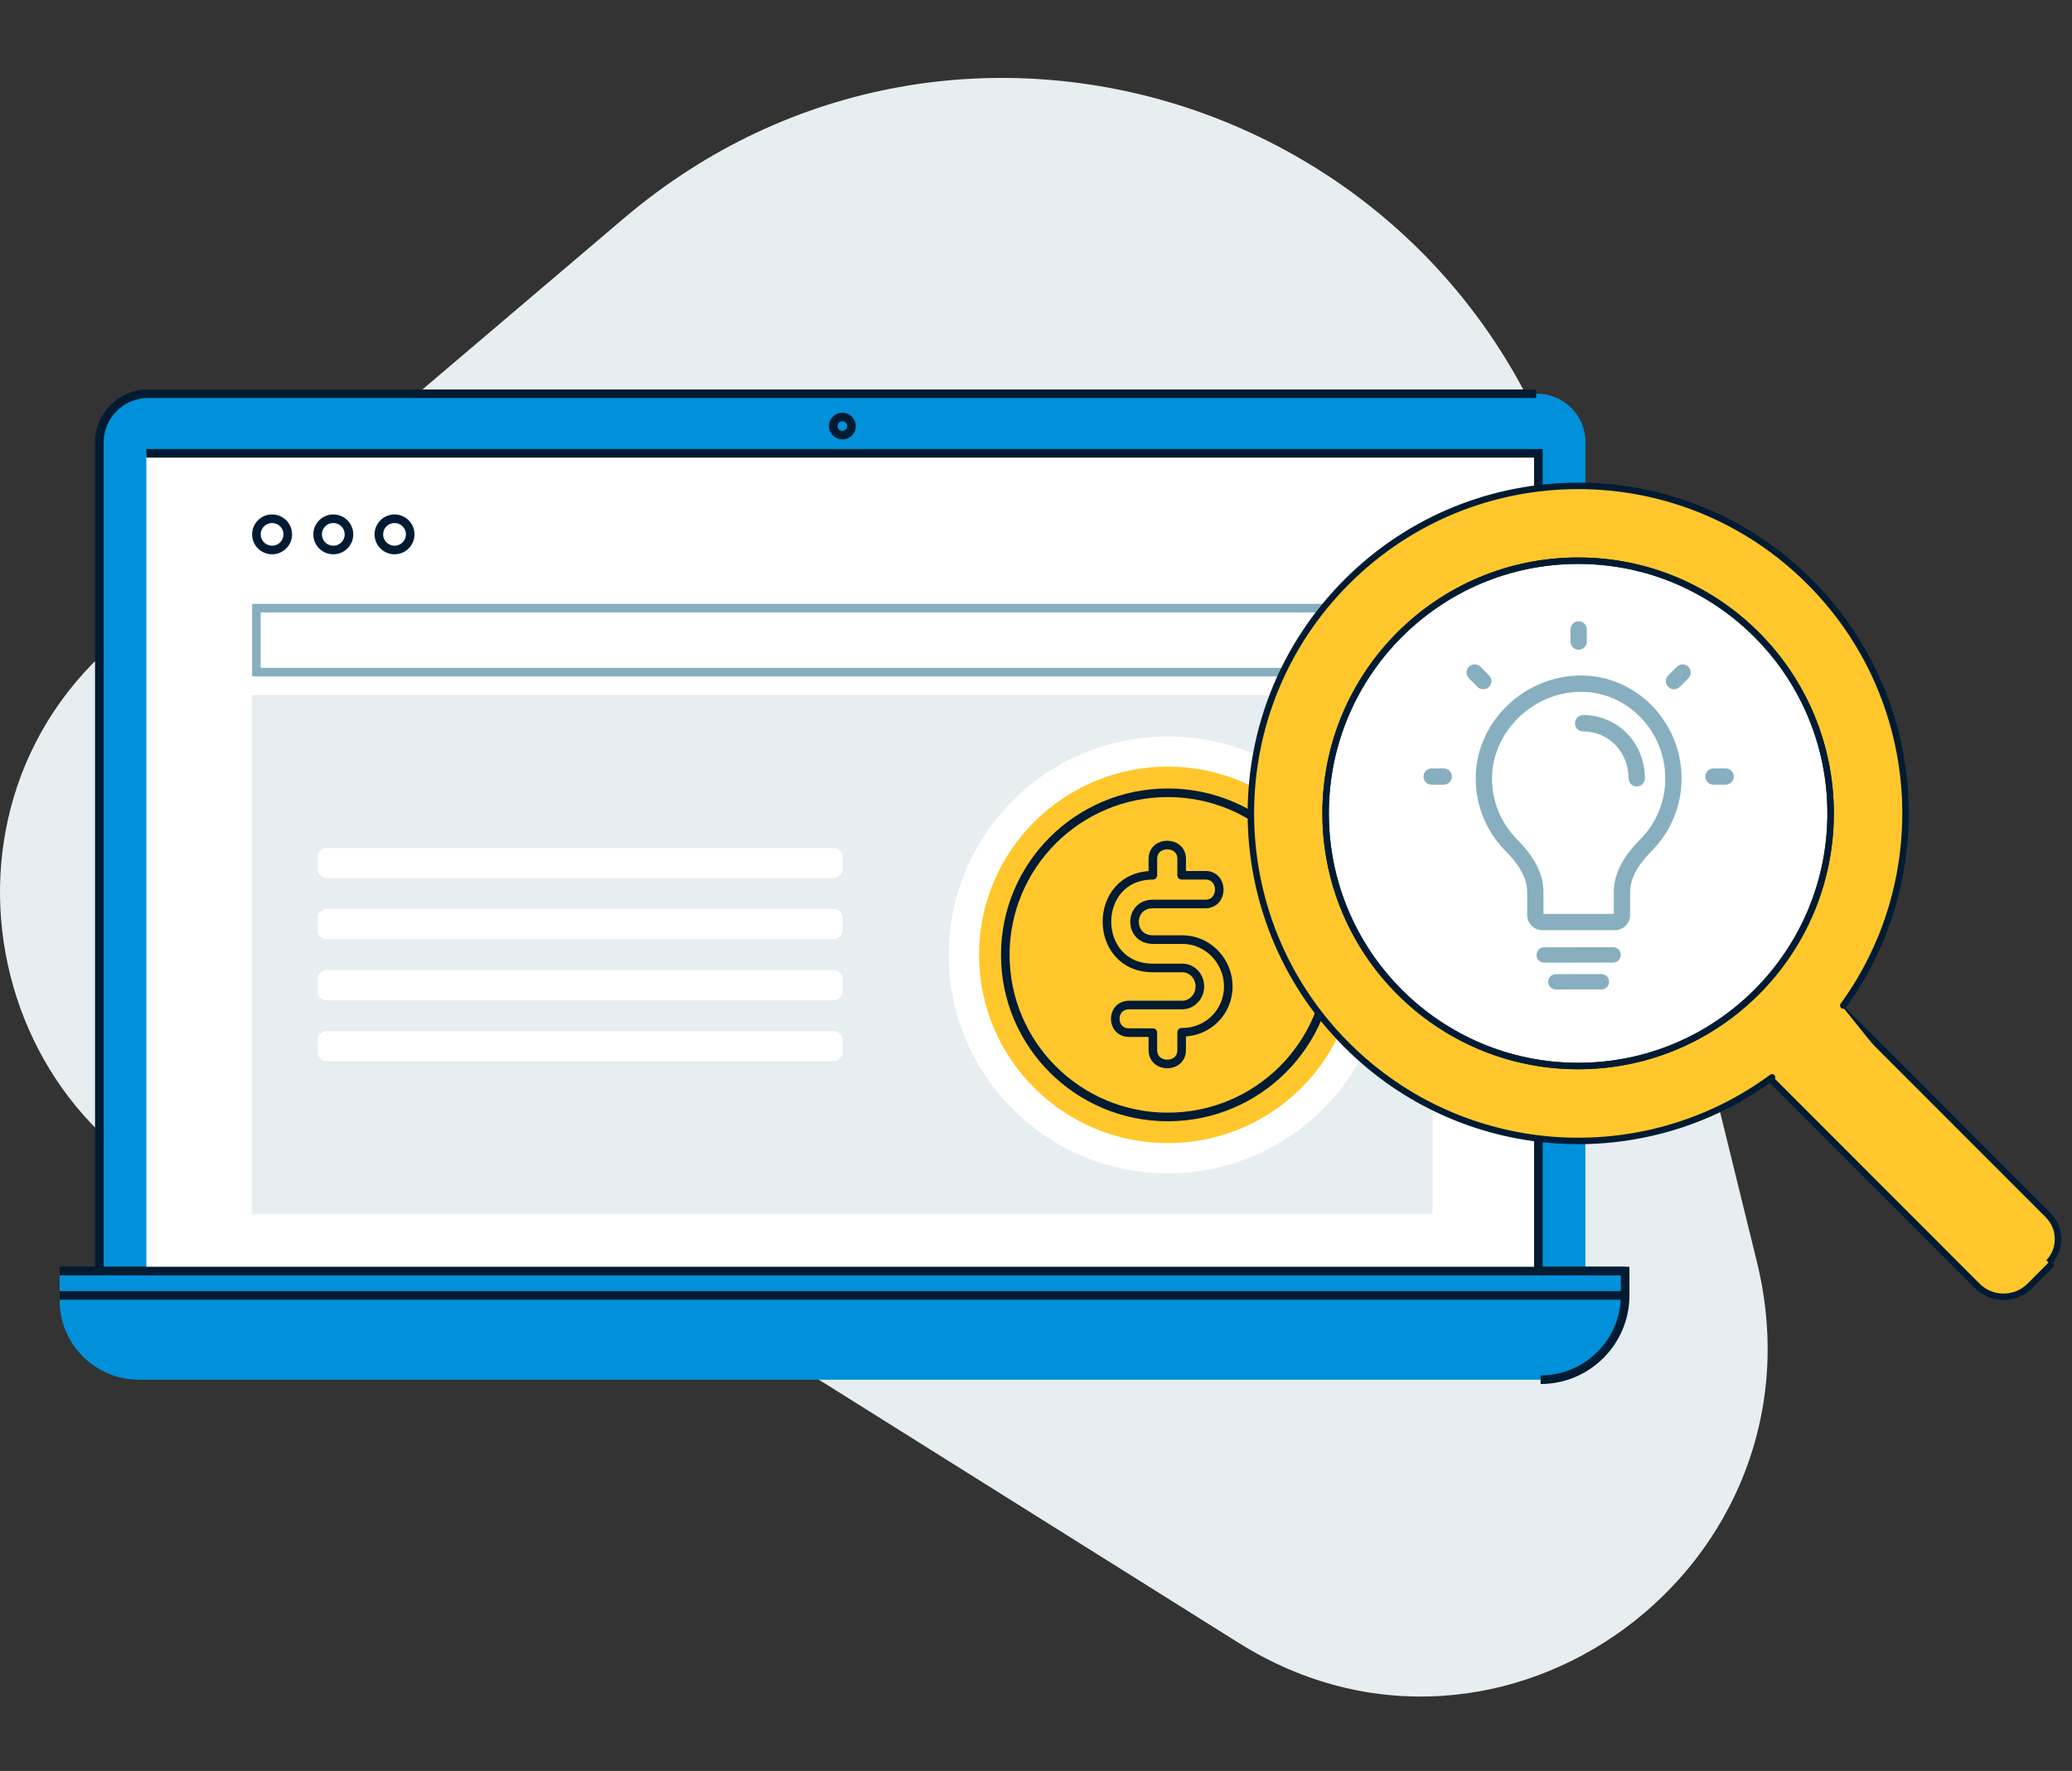
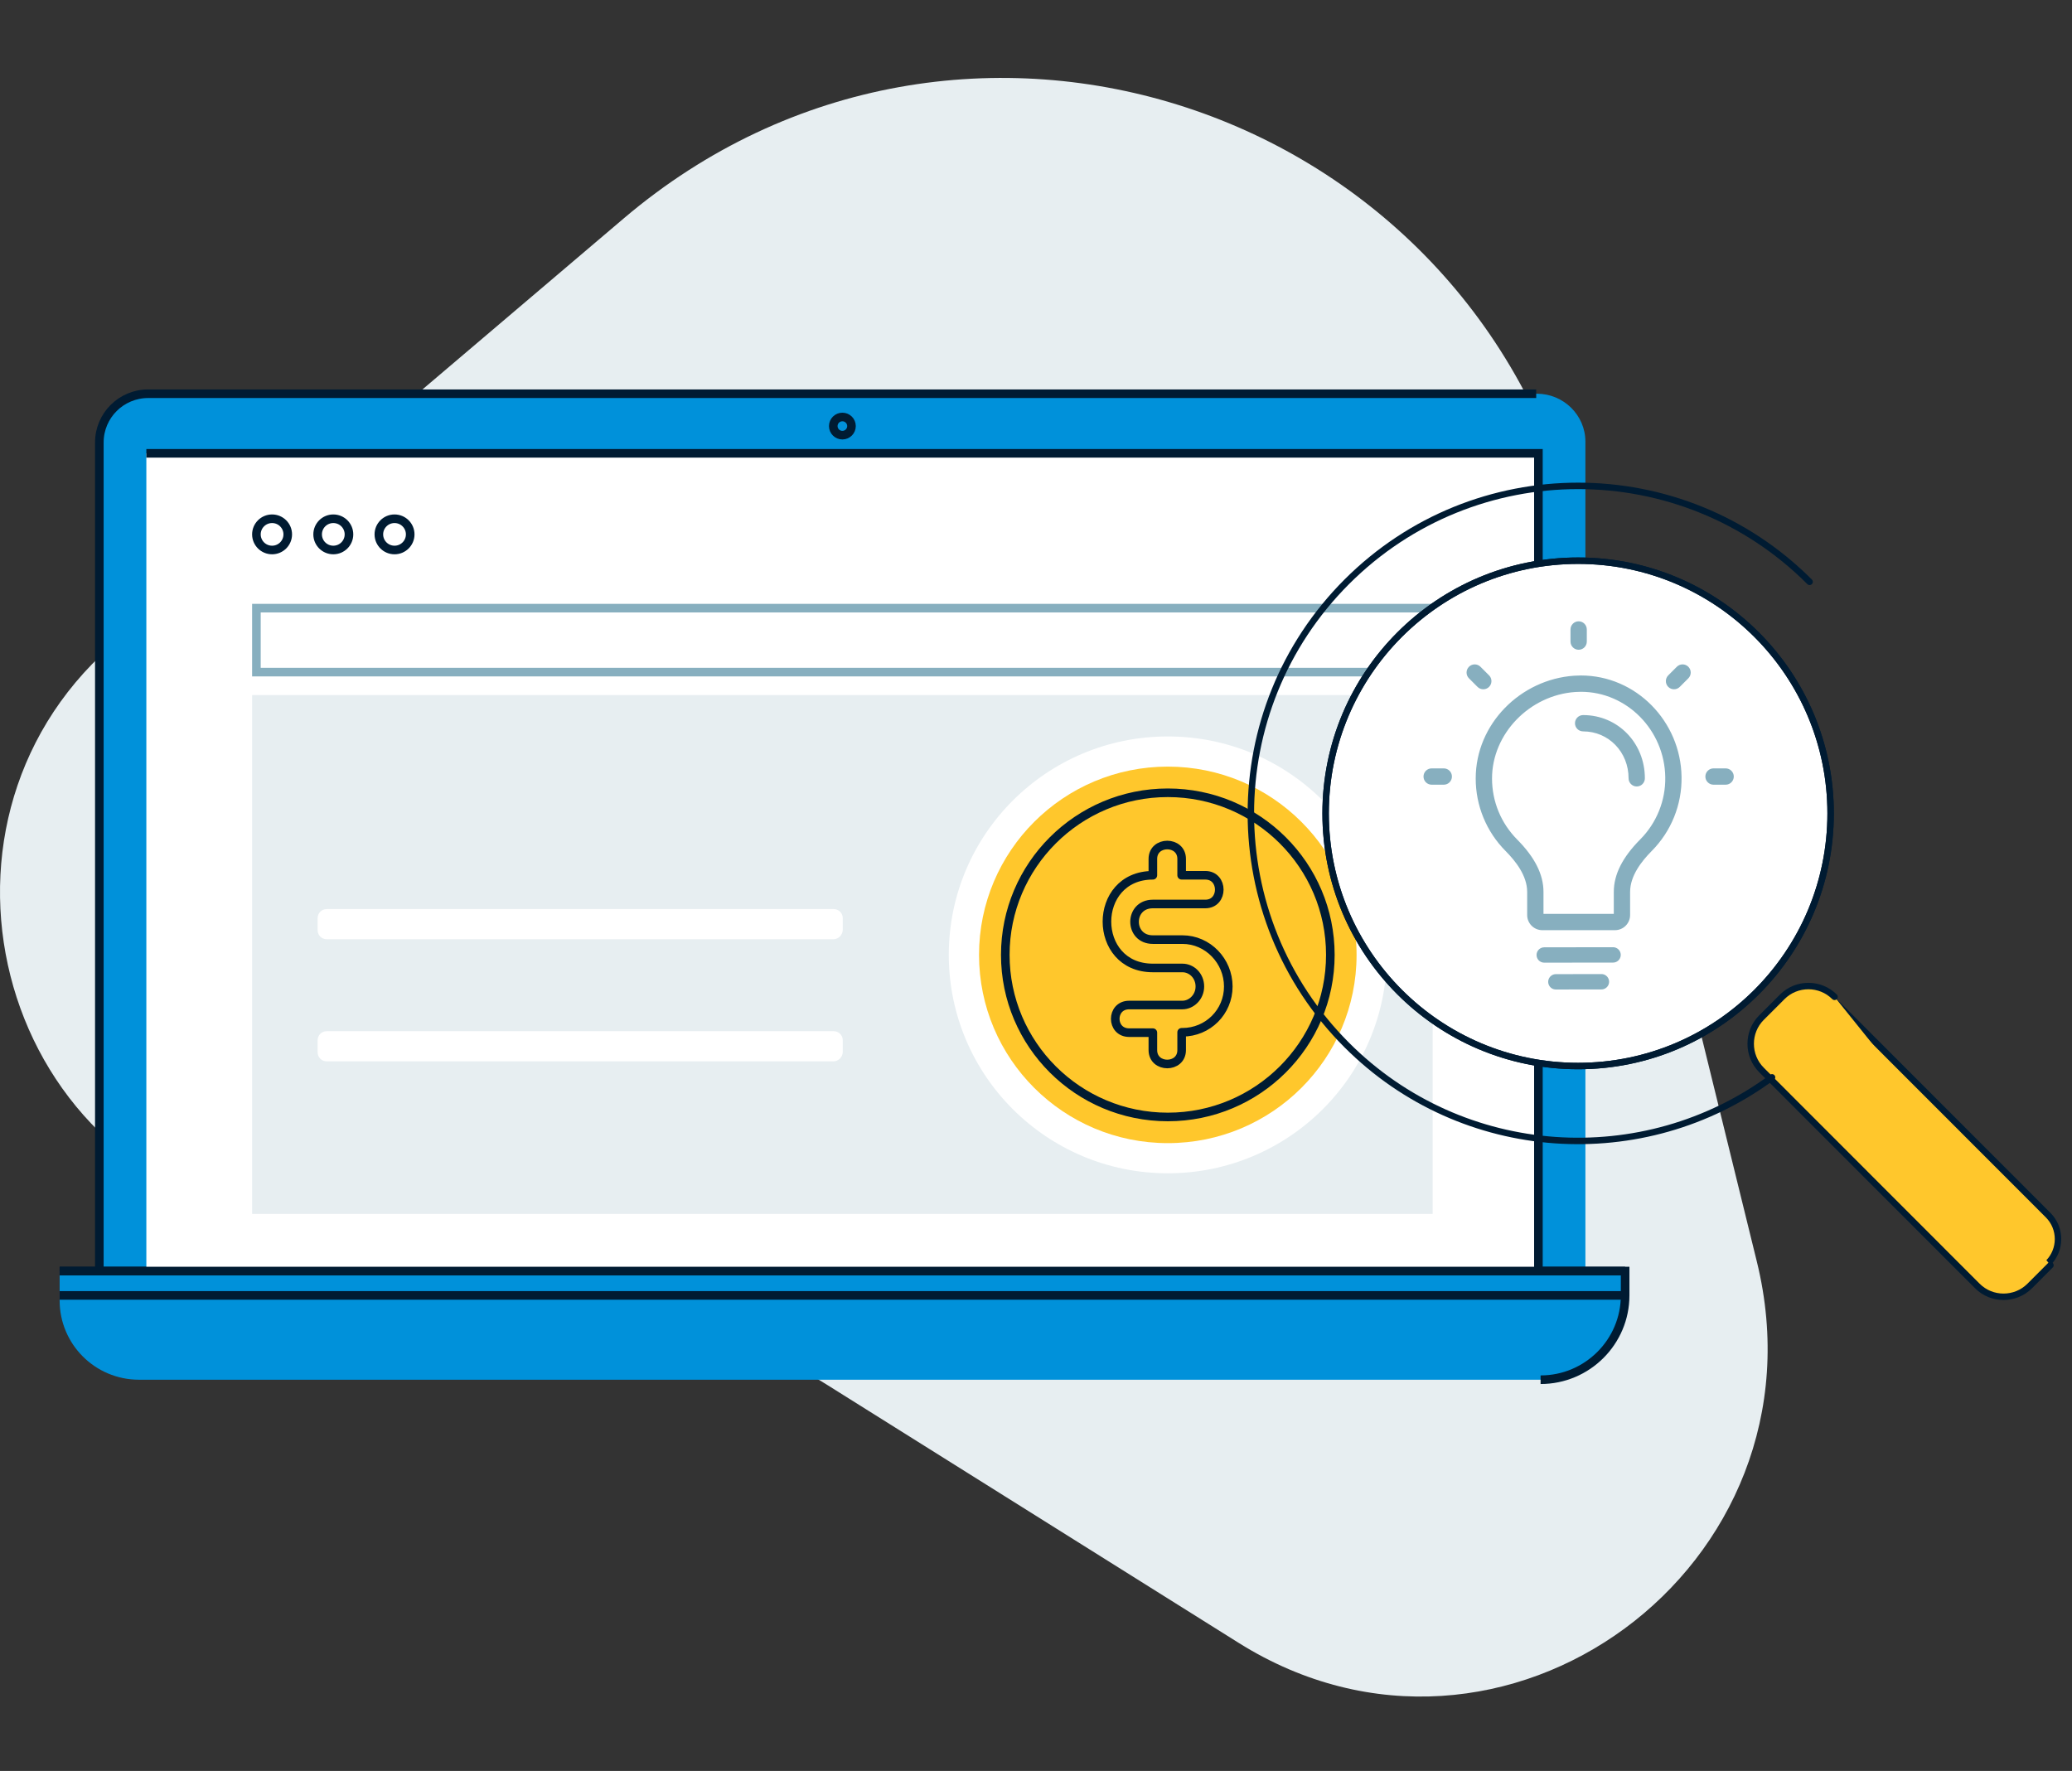
<svg xmlns="http://www.w3.org/2000/svg" width="241" height="206" viewBox="0 0 241 206" fill="none">
  <rect x="0" y="0" width="241" height="206" fill="#333333" stroke="none" />
  <g clip-path="url(#clip0_7010_103760)">
    <path d="M24.677 66.087L72.543 25.411C111.464 -7.666 171.218 11.951 183.474 61.832L204.343 146.751C213.046 182.163 174.763 210.344 144.082 191.108L96.184 161.076C87.729 155.776 78.437 151.99 68.71 149.881L30.029 141.495C-1.791 134.598 -10.839 93.084 15.17 73.314L24.677 66.087Z" fill="#E7EEF1" />
  </g>
  <path d="M178.766 45.799H17.15C14.055 45.799 11.555 48.293 11.555 51.379V147.852H184.403V51.379C184.403 48.293 181.86 45.799 178.766 45.799Z" fill="#0091DA" />
  <path d="M178.681 45.799H17.234C14.098 45.799 11.555 48.335 11.555 51.464V147.81" stroke="#001B32" stroke-miterlimit="10" />
  <path d="M179.742 160.492H16.176C11.047 160.492 6.936 156.349 6.936 151.276V147.852H189.024V151.234C189.024 156.349 184.871 160.492 179.742 160.492Z" fill="#0091DA" />
  <path d="M6.936 147.852H189.024V150.684C189.024 156.095 184.616 160.492 179.191 160.492" stroke="#001B32" stroke-miterlimit="10" />
  <path d="M178.894 52.732H17.023V147.81H178.894V52.732Z" fill="white" />
  <path d="M178.937 147.852V52.732H17.023" stroke="#001B32" stroke-miterlimit="10" />
  <path d="M166.137 70.741H29.824V78.182H166.137V70.741Z" stroke="#87AFBF" stroke-miterlimit="10" />
  <path d="M166.137 81.353H29.824V140.707H166.137V81.353Z" fill="#E7EEF1" stroke="#E7EEF1" stroke-miterlimit="10" />
  <path d="M135.831 136.48C149.9 136.48 161.305 125.105 161.305 111.073C161.305 97.04 149.9 85.665 135.831 85.665C121.762 85.665 110.357 97.04 110.357 111.073C110.357 125.105 121.762 136.48 135.831 136.48Z" fill="white" />
  <path d="M31.647 63.977C32.653 63.977 33.469 63.164 33.469 62.16C33.469 61.156 32.653 60.342 31.647 60.342C30.64 60.342 29.824 61.156 29.824 62.16C29.824 63.164 30.64 63.977 31.647 63.977Z" fill="white" stroke="#001B32" stroke-miterlimit="10" />
  <path d="M38.768 63.977C39.775 63.977 40.59 63.164 40.59 62.16C40.59 61.156 39.775 60.342 38.768 60.342C37.761 60.342 36.945 61.156 36.945 62.16C36.945 63.164 37.761 63.977 38.768 63.977Z" fill="white" stroke="#001B32" stroke-miterlimit="10" />
  <path d="M45.889 63.977C46.896 63.977 47.712 63.164 47.712 62.16C47.712 61.156 46.896 60.342 45.889 60.342C44.882 60.342 44.066 61.156 44.066 62.16C44.066 63.164 44.882 63.977 45.889 63.977Z" fill="white" stroke="#001B32" stroke-miterlimit="10" />
-   <path d="M96.921 102.152H38.005C37.412 102.152 36.945 101.687 36.945 101.096V99.7C36.945 99.109 37.412 98.644 38.005 98.644H96.963C97.557 98.644 98.023 99.109 98.023 99.7V101.096C97.981 101.687 97.514 102.152 96.921 102.152Z" fill="white" />
  <path d="M96.921 109.255H38.005C37.412 109.255 36.945 108.79 36.945 108.198V106.803C36.945 106.211 37.412 105.746 38.005 105.746H96.963C97.557 105.746 98.023 106.211 98.023 106.803V108.198C97.981 108.79 97.514 109.255 96.921 109.255Z" fill="white" />
-   <path d="M96.921 116.357H38.005C37.412 116.357 36.945 115.891 36.945 115.3V113.905C36.945 113.313 37.412 112.848 38.005 112.848H96.963C97.557 112.848 98.023 113.313 98.023 113.905V115.3C97.981 115.891 97.514 116.357 96.921 116.357Z" fill="white" />
  <path d="M96.921 123.459H38.005C37.412 123.459 36.945 122.994 36.945 122.402V121.007C36.945 120.415 37.412 119.95 38.005 119.95H96.963C97.557 119.95 98.023 120.415 98.023 121.007V122.402C97.981 122.994 97.514 123.459 96.921 123.459Z" fill="white" />
  <path d="M135.831 132.971C147.957 132.971 157.787 123.167 157.787 111.073C157.787 98.978 147.957 89.174 135.831 89.174C123.705 89.174 113.875 98.978 113.875 111.073C113.875 123.167 123.705 132.971 135.831 132.971Z" fill="#FFC72C" />
  <path d="M135.832 129.928C146.272 129.928 154.736 121.486 154.736 111.073C154.736 100.659 146.272 92.218 135.832 92.218C125.391 92.218 116.928 100.659 116.928 111.073C116.928 121.486 125.391 129.928 135.832 129.928Z" stroke="#001B32" stroke-miterlimit="10" stroke-linecap="round" stroke-linejoin="round" />
  <path fill-rule="evenodd" clip-rule="evenodd" d="M137.441 120.12V122.149C137.441 124.305 134.093 124.305 134.093 122.149V120.12H131.337C129.176 120.12 129.176 116.907 131.337 116.907H137.526C138.585 116.907 139.56 115.977 139.56 114.751C139.56 113.525 138.628 112.595 137.526 112.595H134.093C126.972 112.595 126.972 101.814 134.093 101.814V99.912C134.093 97.756 137.441 97.756 137.441 99.912V101.814H140.196C142.358 101.814 142.358 105.154 140.196 105.154H134.093C131.253 105.154 131.253 109.297 134.093 109.297H137.526C140.493 109.297 142.866 111.791 142.866 114.751C142.866 117.71 140.493 120.077 137.526 120.077H137.441V120.12Z" stroke="#001B32" stroke-miterlimit="10" stroke-linecap="round" stroke-linejoin="round" />
  <path d="M6.936 150.685H189.024" stroke="#001B32" stroke-miterlimit="10" />
  <path d="M97.98 50.619C98.565 50.619 99.039 50.145 99.039 49.562C99.039 48.978 98.565 48.505 97.98 48.505C97.394 48.505 96.92 48.978 96.92 49.562C96.92 50.145 97.394 50.619 97.98 50.619Z" stroke="#001B32" stroke-miterlimit="10" />
  <path d="M6.936 147.852H189.024" stroke="#001B32" stroke-miterlimit="10" />
  <path d="M207.562 116.22C209.086 114.694 211.591 114.694 213.116 116.22L238.229 141.351C239.754 142.877 239.754 145.384 238.229 146.91L235.815 149.326C234.291 150.852 231.785 150.852 230.26 149.326L205.147 124.195C203.623 122.669 203.623 120.162 205.147 118.636L207.562 116.22Z" fill="#FFC72C" stroke="#001B32" stroke-width="0.75" />
  <path d="M238.494 147.175L236.08 149.591C234.409 151.264 231.666 151.264 229.995 149.591L204.882 124.46C203.211 122.788 203.211 120.043 204.882 118.371L207.297 115.955C208.968 114.282 211.71 114.282 213.382 115.955" fill="#FFC72C" />
  <path d="M238.494 147.175L236.08 149.591C234.409 151.264 231.666 151.264 229.995 149.591L204.882 124.46C203.211 122.788 203.211 120.043 204.882 118.371L207.297 115.955C208.968 114.282 211.71 114.282 213.382 115.955" stroke="#001B32" stroke-width="0.75" stroke-miterlimit="10" stroke-linecap="round" />
-   <path d="M206.111 125.318C191.212 136.311 170.128 135.053 156.643 121.558C141.773 106.677 141.773 82.561 156.643 67.68C171.513 52.798 195.612 52.798 210.482 67.68C223.91 81.117 225.21 102.074 214.396 116.97" fill="#FFC72C" />
-   <path d="M206.111 125.318C191.212 136.311 170.128 135.053 156.643 121.558C141.773 106.677 141.773 82.561 156.643 67.68C171.513 52.798 195.612 52.798 210.482 67.68C223.91 81.117 225.21 102.074 214.396 116.97" stroke="#001B32" stroke-width="0.75" stroke-miterlimit="10" stroke-linecap="round" />
+   <path d="M206.111 125.318C191.212 136.311 170.128 135.053 156.643 121.558C141.773 106.677 141.773 82.561 156.643 67.68C171.513 52.798 195.612 52.798 210.482 67.68" stroke="#001B32" stroke-width="0.75" stroke-miterlimit="10" stroke-linecap="round" />
  <path d="M183.555 124.003C199.775 124.003 212.924 110.844 212.924 94.612C212.924 78.379 199.775 65.221 183.555 65.221C167.335 65.221 154.186 78.379 154.186 94.612C154.186 110.844 167.335 124.003 183.555 124.003Z" fill="white" stroke="#001B32" stroke-width="0.75" stroke-miterlimit="10" />
  <path d="M183.555 124.003C199.775 124.003 212.924 110.844 212.924 94.612C212.924 78.379 199.775 65.221 183.555 65.221C167.335 65.221 154.186 78.379 154.186 94.612C154.186 110.844 167.335 124.003 183.555 124.003Z" stroke="#001B32" stroke-width="0.75" stroke-miterlimit="10" />
  <path fill-rule="evenodd" clip-rule="evenodd" d="M184.565 74.632C184.565 75.156 184.141 75.581 183.617 75.581C183.094 75.581 182.669 75.156 182.669 74.632V73.221C182.669 72.697 183.094 72.272 183.617 72.272C184.141 72.272 184.565 72.697 184.565 73.221V74.632ZM190.372 91.484C190.896 91.484 191.32 91.059 191.32 90.535C191.32 86.41 188.165 83.179 184.138 83.18C183.615 83.18 183.19 83.605 183.19 84.129C183.19 84.653 183.615 85.077 184.138 85.077C187.102 85.077 189.424 87.474 189.424 90.535C189.424 91.059 189.849 91.484 190.372 91.484ZM200.713 89.38H199.304C198.781 89.38 198.356 89.805 198.356 90.329C198.356 90.853 198.781 91.278 199.304 91.278H200.713C201.236 91.278 201.661 90.853 201.661 90.329C201.661 89.805 201.236 89.38 200.713 89.38ZM166.52 89.38H167.93C168.454 89.38 168.878 89.805 168.878 90.329C168.878 90.853 168.454 91.278 167.93 91.278H166.52C165.997 91.278 165.572 90.853 165.572 90.329C165.572 89.805 165.997 89.38 166.52 89.38ZM172.525 80.178C172.908 80.178 173.254 79.947 173.401 79.592C173.548 79.238 173.467 78.83 173.195 78.558L172.199 77.561C171.828 77.19 171.228 77.19 170.858 77.561C170.488 77.931 170.488 78.532 170.858 78.903L171.855 79.9C172.032 80.079 172.273 80.179 172.525 80.178ZM194.039 78.558L195.035 77.561C195.405 77.19 196.005 77.19 196.375 77.561C196.746 77.931 196.746 78.532 196.375 78.903L195.38 79.9C195.01 80.271 194.41 80.271 194.039 79.9C193.669 79.53 193.669 78.929 194.039 78.558ZM195.586 90.375C195.638 93.594 194.389 96.697 192.122 98.981C190.955 100.159 189.602 101.86 189.602 103.752V106.438C189.602 106.905 189.416 107.354 189.086 107.684C188.756 108.014 188.308 108.2 187.841 108.2H179.39C178.418 108.2 177.63 107.411 177.63 106.438V103.752C177.63 101.86 176.277 100.159 175.109 98.981C172.885 96.741 171.639 93.709 171.644 90.551C171.644 84.215 176.848 79.028 183.094 78.6C183.361 78.583 183.624 78.573 183.886 78.573C190.271 78.573 195.494 83.886 195.586 90.375ZM183.89 80.471C189.215 80.471 193.613 84.926 193.691 90.402C193.739 93.112 192.687 95.726 190.776 97.645C188.709 99.728 187.705 101.726 187.705 103.752V106.303H179.527V103.752C179.527 101.725 178.523 99.727 176.458 97.647C174.578 95.746 173.542 93.227 173.542 90.551C173.542 85.371 177.887 80.86 183.227 80.494C183.448 80.479 183.669 80.471 183.89 80.471ZM186.266 113.306L180.967 113.315C180.648 113.315 180.353 113.486 180.194 113.762C180.035 114.039 180.035 114.379 180.195 114.656C180.355 114.932 180.649 115.102 180.968 115.101H180.97L186.268 115.092C186.586 115.092 186.881 114.921 187.04 114.645C187.199 114.368 187.199 114.028 187.039 113.752C186.88 113.475 186.585 113.305 186.266 113.306ZM179.613 110.193L187.621 110.183C187.939 110.183 188.234 110.353 188.394 110.629C188.553 110.905 188.554 111.246 188.394 111.522C188.235 111.799 187.941 111.969 187.622 111.969L179.615 111.979H179.614C179.121 111.979 178.721 111.58 178.721 111.086C178.72 110.593 179.12 110.193 179.613 110.193Z" fill="#87AFBF" />
  <defs>
    <clipPath id="clip0_7010_103760">
      <rect width="205.599" height="206" fill="white" />
    </clipPath>
  </defs>
</svg>